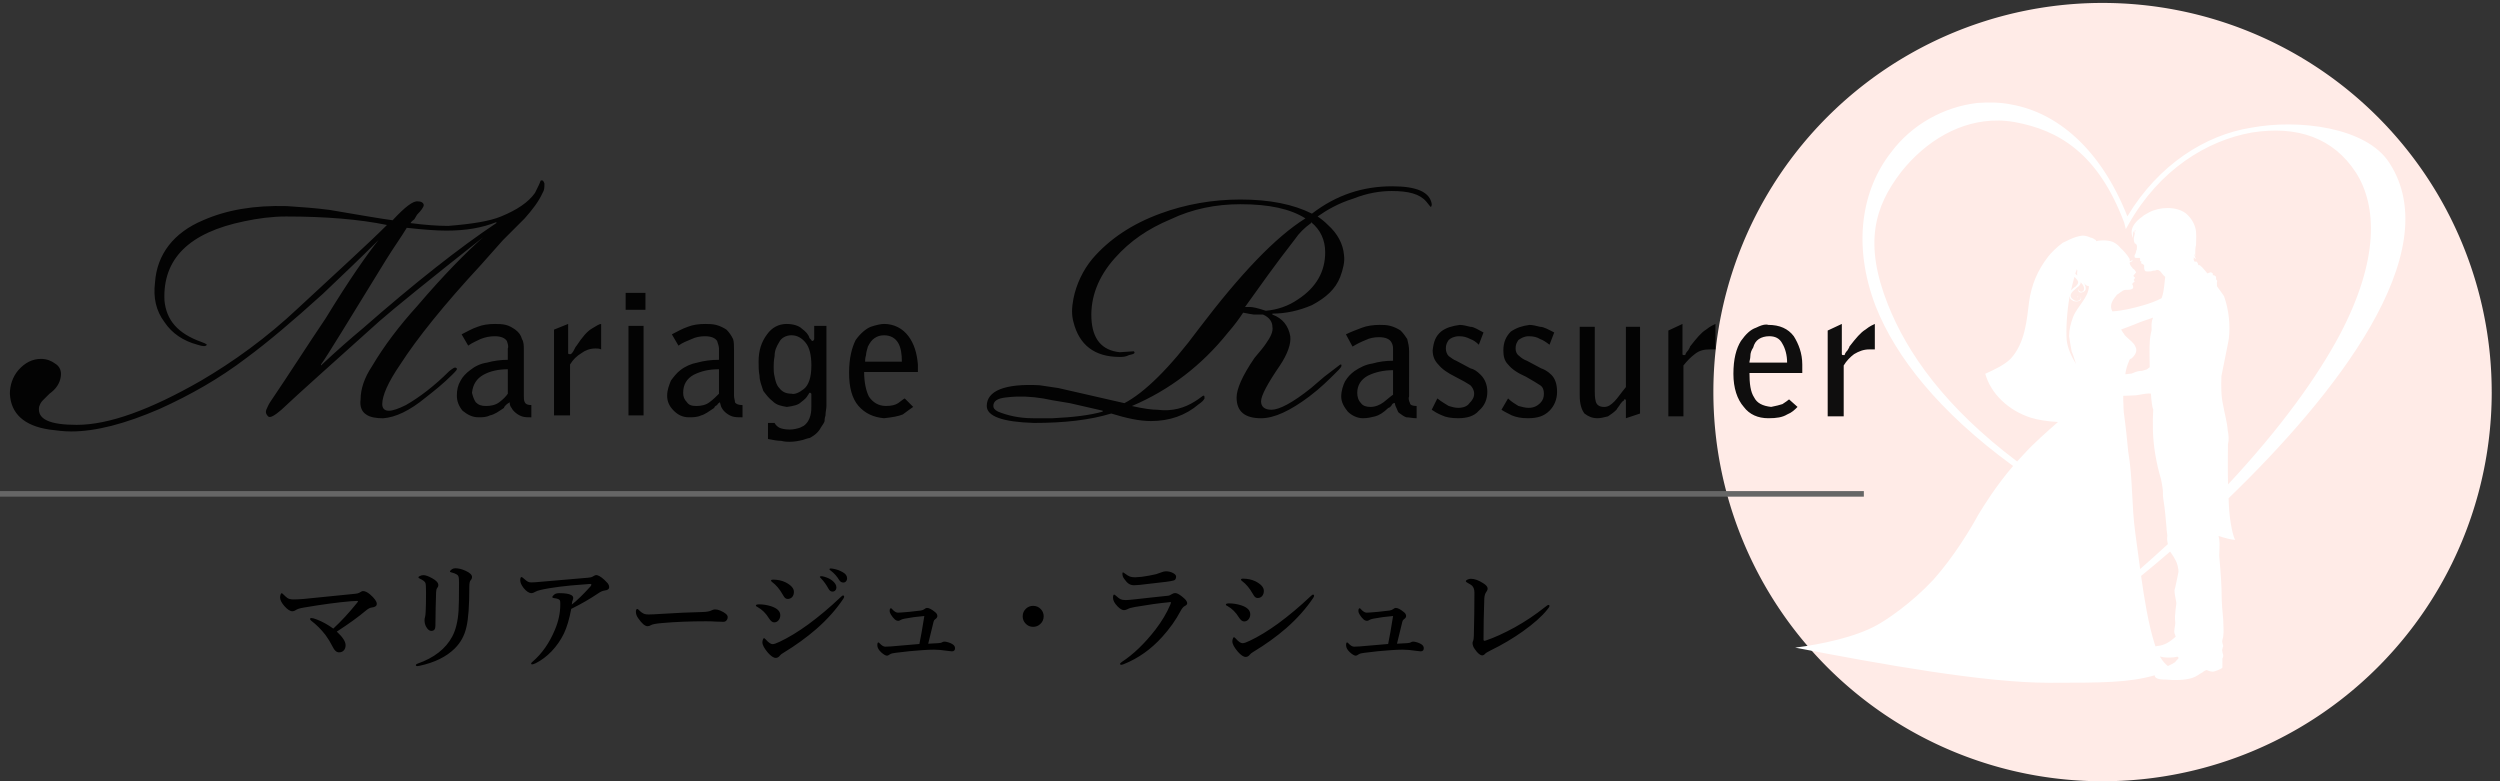
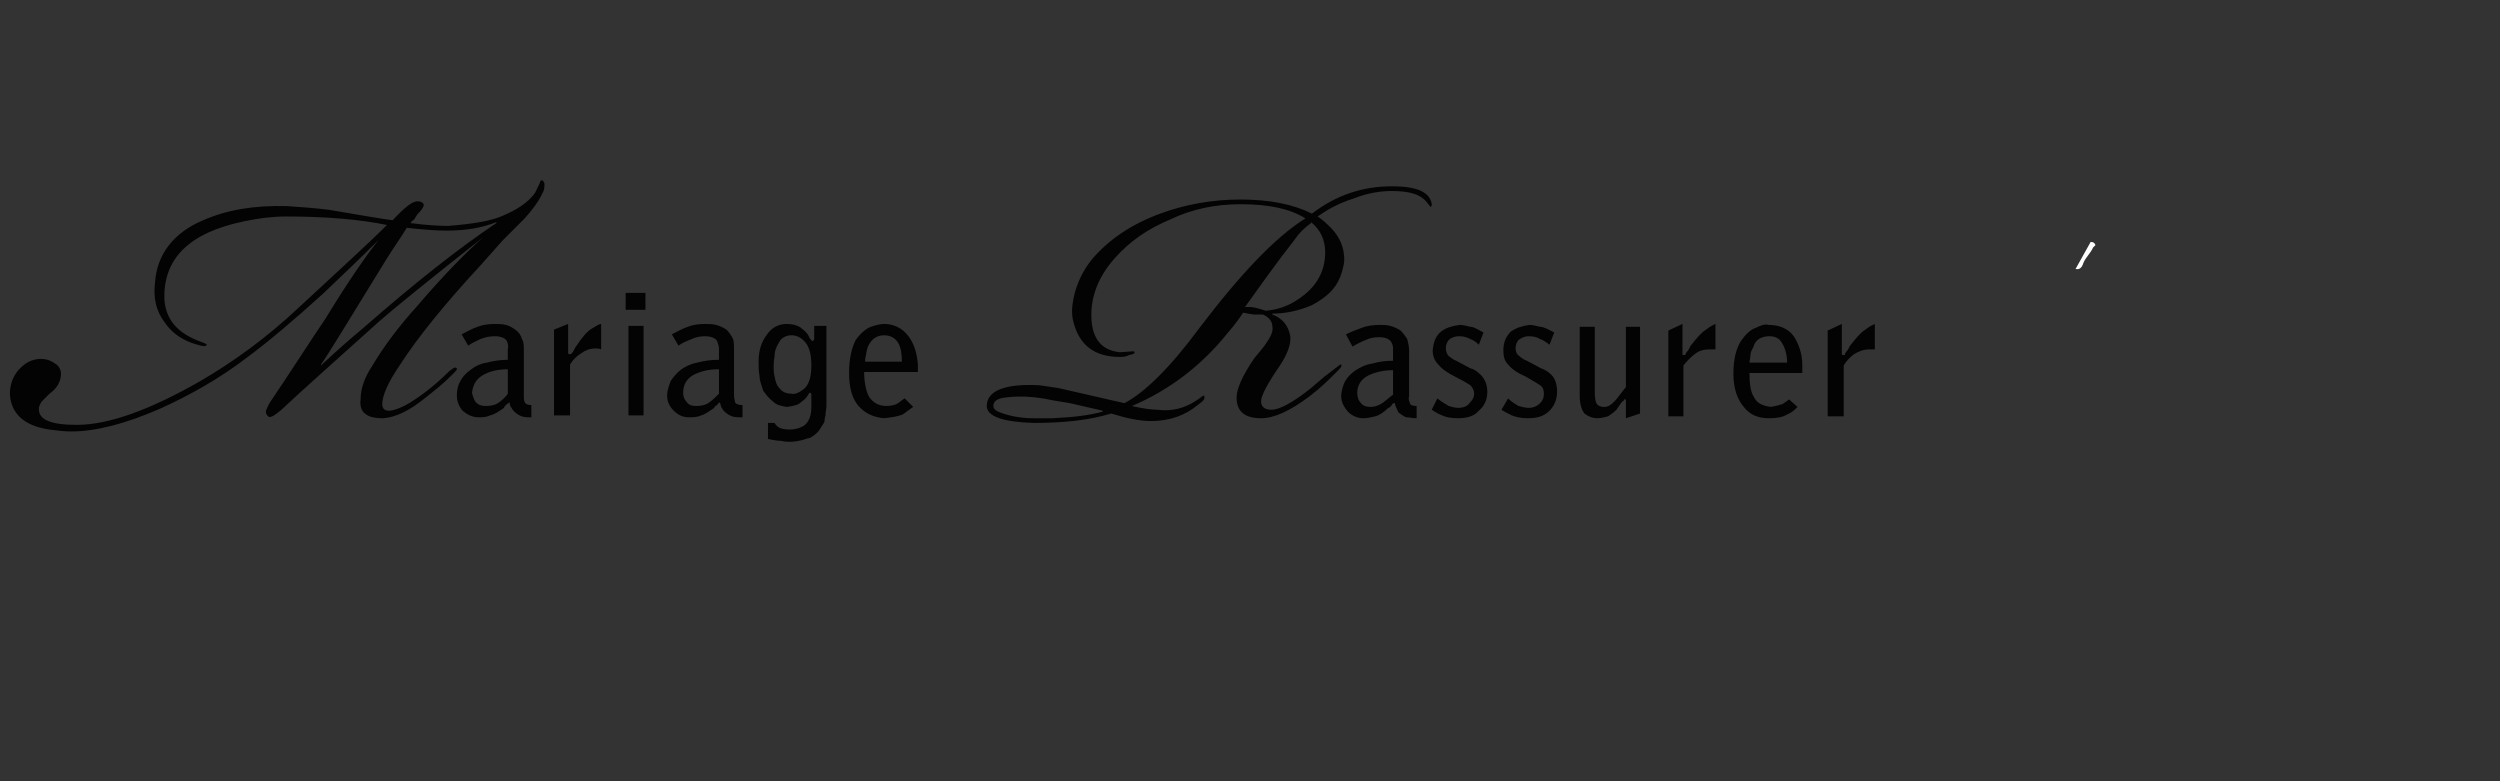
<svg xmlns="http://www.w3.org/2000/svg" width="160" height="50" viewBox="0 0 160 50">
  <rect x="0" y="0" width="160" height="50" fill="#333333" stroke="none" />
  <g fill="red">
-     <path d="M159.47 25.094A24.906 24.906 0 0 1 134.562 50a24.906 24.906 0 0 1-24.906-24.906A24.906 24.906 0 0 1 134.563.188a24.906 24.906 0 0 1 24.906 24.906z" fill="#ffebe7" />
    <g fill="#fff">
-       <path d="M127.643 6.564c-.37-.013-.743 0-1.1.025-2.147.254-4.19 1.38-5.52 3.168-1.84 2.35-2.505 5.88-.972 9.866 1.276 3.208 4.012 6.715 8.787 10.2-1.118 1.303-1.9 2.583-2.24 3.142-.41.766-1.536 2.657-2.865 4.14-1.38 1.48-2.965 2.555-3.63 2.913-1.378.765-3.577 1.225-5.213 1.43 5.572 1.073 12.114 2.25 16.254 2.25 3.495 0 5.095-.01 6.755-.478.003.038.012.077.043.12.153.153.46.152.664.152.563.05 1.175.052 1.687-.1.306-.103.46-.256.665-.36.102-.1.256-.15.256-.15.05 0 .203.1.356.1.102.05.665-.205.665-.256v-.562h-.012c.038-.05.063-.116.063-.205 0-.1-.052-.153-.052-.255 0-.052-.05-.102 0-.153 0-.103.052-.153.052-.205 0-.05-.052-.153-.052-.204-.05-.154.052-.307.052-.41.05-.356 0-.715 0-1.073-.05-.563-.102-1.074-.102-1.585 0-.562-.05-1.33-.154-2.504 0-.306.05-.715 0-1.073-.01-.065-.03-.13-.046-.197.428.14.827.248 1.07.248-.104-.102-.36-1.074-.41-2.3-.007-.116-.01-.244-.014-.362 6.756-6.522 14.05-15.692 10.288-21.465-1.482-2.298-5.827-2.81-8.843-2.248-2.914.46-5.93 2.352-7.923 5.675-1.738-4.396-4.55-6.645-7.412-7.157-.358-.076-.728-.114-1.097-.127zm.257 1.148c.346.006.695.04 1.047.102 2.76.51 5.316 1.944 7.003 6.442l.102.41.205-.36c1.942-3.424 4.96-5.315 7.872-5.826 2.913-.46 5.213.357 6.644 2.555 1.38 2.147 1.483 5.623-1.022 10.378-1.445 2.72-3.827 6.026-7.157 9.59-.023-1.008-.01-1.89-.005-2.577l.005-.012c.064-.29.04-.578-.018-.855-.04-.56-.2-1.063-.29-1.6-.145-.62-.134-1.248-.116-1.888.21-1.06.45-2.195.476-2.404.102-.87 0-1.84-.307-2.71-.045-.075-.277-.39-.454-.64.01-.08-.007-.164-.007-.228 0-.05.05-.102 0-.154-.052-.05-.052-.05-.052-.1v-.103c0-.05-.05-.052-.102-.102 0 0-.076-.025-.102-.02v-.083c0-.05-.102-.1-.153-.1-.04.02-.12.044-.197.072-.234-.292-.446-.533-.518-.533-.02-.003-.04.003-.06.003-.014-.085-.05-.166-.093-.21-.017-.023-.073-.02-.143-.008-.027-.05-.054-.1-.063-.144-.005-.01-.007-.042-.01-.06.017.015.032.03.062.06-.05-.05-.052-.102-.052-.153 0 0 .05.102.153.102 0 0 0-.05-.05-.05v-.05c-.052-.052-.052-.155-.052-.206 0 0 0 .053.05.053 0 .05.05.102.05.05-.05-.05-.05-.05-.05-.102 0-.203 0-.408.05-.56 0-.41.052-.768-.05-1.125-.103-.358-.307-.664-.614-.92-.613-.46-1.687-.41-2.35-.05-.155.1-.308.153-.41.255-.51.358-.87.818-.614 1.38v-.357l.05-.095v.248c0-.05 0-.102.053-.153 0-.05 0-.154.05-.154l.012-.01c-.003.02-.01.038-.01.06-.052.154-.052.308-.102.46 0 .103 0 .205.05.307 0 .052.05.05.05.05.103.052.103.155.103.206 0 .102 0 .204-.05.256 0 .1-.052.203-.103.306 0 .102 0 .153.102.153h.154c.1 0 .1 0 .1.1v.103s.052 0 .103.052l-.05.05c0 .052.05.052.05.052s.102.052.154.102v.1c0 .103 0 .155.05.258.053.05.103.05.205.05s.205 0 .307-.05c.1 0 .152 0 .254-.052.052 0 .103 0 .154.052.05 0 .102.102.155.153.064.098.145.17.224.24-.027.168-.046.56-.124.987-.018.11-.06.232-.097.352l-.005.005-.012.027c-.346.183-.74.322-1.11.434-.712.204-1.324.355-2.032.407-.022-.05-.047-.097-.065-.15-.1-.36.154-.666.36-.92.1-.052.203-.155.305-.206.05-.052.154-.102.256-.102.205 0 .563 0 .46-.256 0-.052-.05-.103-.05-.103 0-.052.052-.05.052-.103.05 0 .102-.05.102-.102l-.05-.052c0-.05 0-.05.05-.1 0 0 .052-.052 0-.103 0 0-.05 0-.05-.052-.053 0-.053-.05 0-.05 0-.053.1-.104.1-.154.103-.05 0-.1-.05-.204-.05-.05-.154-.102-.154-.153-.102-.102-.154-.204-.166-.307h.012c0-.05.103-.05.153-.102 0-.05.05-.05.05-.102 0 .05-.102.052-.152.102h-.06c.004-.016.002-.034.008-.05 0-.05 0-.103-.05-.154-.08-.158-.37-.494-.545-.64-.097-.133-.27-.28-.477-.382-.41-.153-.92-.102-1.073-.05 0-.004-.017-.017-.022-.023.005-.007.02-.02.022-.027-.08-.04-.222-.17-.354-.177-.155-.07-.338-.13-.515-.13-.56.05-1.123.41-1.276.46-.358.257-.767.666-.92.87-.716.92-1.074 1.84-1.227 2.863-.154 1.226-.255 2.658-1.176 3.68-.408.41-1.072.716-1.634.97.357 1.28 1.483 2.352 2.914 2.812.364.12 1.04.24 1.74.275-.71.625-1.525 1.33-2.2 2.076-.145.15-.28.298-.415.45-4.61-3.472-7.04-6.933-8.276-10.06-1.535-3.886-.87-6.237.868-8.486 1.565-1.967 3.796-3.31 6.213-3.272zm5.022 9.5c.005.02.007.04.01.06.006.017.015.028.02.045-.023.107-.027.216-.006.32l-.115-.11-.012-.015.013-.035s0-.002-.002-.002c.032-.096.063-.175.095-.26zm-.16.504c.09.09.177.18.223.273.05.1 0 .203-.154.356-.094.047-.19.14-.286.237.07-.307.143-.6.22-.867zm.405.345c.008.01.013.023.022.03.152.154.255.36.152.51 0 .053-.154.104-.204.052-.102 0-.154-.154 0-.204-.154.05-.153.204-.05.255.1.05.254 0 .357-.102.098-.146.006-.383-.092-.538.034.043.055.084.092.13.065.08.154.112.248.122-.03.747-.724 1.248-1.015 1.974-.153.41-.256.817-.256 1.226.052.306.103.666.154.92.005.017.013.03.02.046l-.02.006c.028 0 .15.36.29.81-.28-.47-.532-.975-.596-1.527-.05-.646 0-1.77.19-2.816.007.02.005.037.014.056 0 .103.052.153.154.205.102.102.41.102.51 0 .104-.102.052-.205 0-.257.052.052.052.155 0 .205-.152.154-.357.102-.46 0-.153-.102-.204-.254-.102-.408.05-.102.205-.204.358-.358.12-.08.236-.193.233-.335zm-.108.88c-.087-.004-.165.043-.127.12 0-.074.056-.12.125-.12zm4.74 1.38c-.018.06-.044.112-.062.17-.046.19-.047.418-.034.632-.068.283-.12.567-.12.852-.02.134-.017.796-.002 1.527-.056.044-.12.088-.187.14-.104.033-.202.06-.307.094-.09.002-.18 0-.27.03-.255.05-.306.153-.51.153-.09.018-.188.024-.285.032l.027-.187c.075-.378.207-.643.25-.756.035-.033.07-.06.108-.06.256-.206.41-.513.256-.767-.103-.255-.358-.41-.562-.614-.03-.03-.067-.073-.11-.108-.02-.03-.086-.14-.094-.147h-.01c-.03-.05-.074-.112-.093-.152l-.04-.072c.374-.136.815-.304 1.266-.49.282-.094.517-.18.78-.273zm-.278 4.862c.045 0 .09.005.136.007.038.494.083.91.15.998-.022.418-.035.863-.02 1.36.025 1.006.215 2.115.516 3.11.038.186.075.372.1.57.05.255 0 .46.05.715.102.613.154 1.227.205 1.84 0 .205.05.358.05.51-.03.174-.005.35.036.53-.57.528-1.166 1.06-1.775 1.594-.115-.855-.235-1.78-.306-2.277-.255-1.84-.152-3.425-.46-5.265-.033-.422-.166-1.682-.28-2.48-.012-.196-.026-.39-.026-.587 0-.038-.017-.238-.01-.477.273-.008.545-.014.83-.033.267-.038.536-.105.804-.115zm1.366 10.12c.062.103.193.247.332.525.154.256.205.614.205.766-.05.255-.205 1.023-.255 1.177 0 .204.05.46.1.715.052.153-.05.46-.05.766-.05.257 0 .564 0 .615 0 .204-.102.46-.05.664.037.073.05.146.073.22-.37.32-.675.55-1.2.597-.026.01-.06.014-.09.02-.02-.058-.04-.11-.06-.175-.39-1.226-.652-2.835-.862-4.334.58-.47 1.2-.99 1.858-1.558zm-.65 6.714c.087.02.173.036.215.047.242.028.608.037.912-.038.027.03.05.064.08.09-.002.002-.02 0-.02 0 0 .052-.206.205-.206.256-.14.095-.306.176-.474.254-.164-.127-.338-.31-.51-.608z" />
      <path d="M133.802 15.483l-.97 1.738h.05c.307.052.41-.255.46-.408.154-.358.46-.614.614-.972l.154-.153c-.05-.153-.153-.204-.307-.204z" />
-       <path d="M133.75 15.483c0-.052-.05-.154-.1-.154-.052-.052-.154-.052-.205-.103-.154 0-.256.153-.256.153-.103 0-.154 0-.256.05-.052 0-.153.053-.204.155-.052.05 0 .153-.052.153-.05 0-.256 0-.41.102-.1.154-.152.41-.05.46-.05.052-.154.154-.102.256 0 .153.153.256.153.256 0 .05 0 .204.152.255.05.05.205.102.307 0 .05 0 .05.05.1.102 0 .05.052.05.052.05l.92-1.737h-.05z" />
    </g>
    <path d="M34.682 11.54c-.024 0-.05.007-.08.02-.06.182-.182.424-.363.786-.423.603-1.147 1.086-2.172 1.508-.724.302-1.87.483-3.38.604-.664 0-1.508-.06-2.413-.18.06-.122.18-.182.242-.243l.18-.3c.242-.242.423-.484.423-.605 0-.12-.122-.24-.363-.24-.302-.062-.844.36-1.628 1.206-.906-.12-2.234-.36-4.044-.663-.905-.12-1.81-.18-2.716-.242-2.11-.06-3.86.242-5.37.906-1.87.784-2.956 2.172-3.077 3.982-.12.965.06 1.81.604 2.534.482.724 1.206 1.207 2.11 1.448.363.12.545.12.605 0-.06-.06-.18-.12-.362-.18-1.508-.544-2.233-1.39-2.353-2.656-.12-2.654 1.568-4.343 5.128-5.067.845-.18 1.75-.303 2.656-.303 2.535 0 4.707.182 6.457.544-1.207 1.207-3.14 2.957-5.673 5.31-2.05 1.93-4.162 3.44-6.214 4.646-3.258 1.87-5.913 2.836-7.964 2.836-1.75 0-2.535-.362-2.414-1.147.06-.18.12-.302.24-.422l.424-.422c.422-.302.663-.663.724-1.086.06-.362-.06-.664-.362-.845-.24-.18-.543-.3-.905-.3-.543 0-1.026.24-1.45.723-.36.422-.54.965-.54 1.508.06 1.267.904 2.052 2.533 2.293.483.06.904.12 1.387.12 1.57 0 3.44-.48 5.672-1.446 1.99-.905 3.802-1.93 5.55-3.26 1.39-1.024 3.018-2.41 4.888-4.1 1.207-1.147 2.414-2.294 3.56-3.44-.723.905-1.87 2.533-3.38 5.007-1.145 1.69-2.29 3.5-3.558 5.37-.12.182-.182.364-.242.484-.06.18 0 .302.12.423.122.12.423-.06.845-.423 1.147-1.086 3.258-2.957 6.275-5.672.966-.845 3.2-2.655 6.638-5.37-1.024.905-2.473 2.353-4.222 4.404-1.147 1.267-2.112 2.535-2.897 3.862-.482.724-.723 1.448-.723 2.112-.06.422.06.784.362.966.24.18.663.24 1.085.24.784-.06 1.69-.48 2.715-1.326.543-.423 1.147-.906 1.69-1.45.24-.24.36-.36.3-.42-.12-.12-.24 0-.48.18-.967.966-1.932 1.69-2.776 2.172-.483.24-.846.362-1.087.362-.302 0-.423-.18-.423-.422 0-.543.362-1.388 1.147-2.534 1.087-1.69 2.837-3.862 5.13-6.336l1.448-1.628 1.388-1.388c.483-.543.905-1.087 1.146-1.63.12-.18.12-.362.12-.604-.045-.135-.09-.203-.16-.203zm54.414.383c-1.87 0-3.56.544-5.13 1.75-1.206-.603-2.715-.904-4.585-.904-1.75 0-3.5.3-5.128.903-1.81.664-3.257 1.63-4.344 2.897-.603.724-1.026 1.63-1.207 2.534-.12.604-.12 1.086 0 1.508.363 1.45 1.33 2.233 2.958 2.233.18 0 .363 0 .604-.12.302-.06.422-.122.3-.242l-.904.06c-1.146-.12-1.75-.845-1.81-2.172-.06-1.327.422-2.653 1.508-3.86.965-1.086 2.113-1.87 3.56-2.475 1.388-.663 2.896-.965 4.465-.965 1.87 0 3.2.302 4.165.906-1.93 1.206-4.164 3.56-6.82 7.06-1.87 2.533-3.498 4.102-4.765 4.766l-4.224-.966c-.362-.06-.784-.12-1.206-.18-2.233-.12-3.38.36-3.38 1.327 0 .663 1.026 1.025 3.017 1.085 1.93 0 3.56-.18 4.95-.603.964.3 1.808.483 2.532.483 1.206 0 2.23-.362 3.076-1.086.18-.12.302-.24.362-.362 0-.12 0-.182-.06-.182s-.242.182-.543.363c-.665.424-1.45.665-2.415.544-.302 0-.844-.06-1.63-.24 2.414-1.027 4.466-2.595 6.155-4.707.423-.483.724-.906.966-1.268.062 0 .243.06.665.12h.602c.423.182.604.482.604.784.06.3-.12.664-.422 1.087-.12.182-.36.483-.723.905-.786 1.147-1.147 1.992-1.147 2.535 0 .905.54 1.327 1.568 1.327.845 0 1.87-.483 3.077-1.388.724-.544 1.268-1.087 1.75-1.57.242-.24.363-.36.303-.482h-.062l-1.026.784-.846.724c-1.206.966-2.05 1.388-2.533 1.388-.423 0-.665-.18-.665-.543 0-.36.422-1.145 1.207-2.29.483-.725.724-1.39.663-1.873-.12-.663-.484-1.145-1.147-1.387v-.06c.844 0 1.69-.18 2.534-.543.904-.483 1.508-1.026 1.81-1.81.18-.483.302-.966.242-1.39-.06-.723-.422-1.385-1.026-1.928-.24-.243-.483-.425-.664-.545.603-.423 1.327-.845 2.293-1.147.905-.362 1.75-.482 2.414-.482h.066c1.026 0 1.75.18 2.172.663.18.24.302.362.302.362s.06-.06.06-.182c-.12-.784-.965-1.146-2.534-1.146zm-57.33 2.293v.06c-2.354 1.57-5.19 3.803-8.568 6.76-.724.603-1.63 1.387-2.655 2.353v-.062c.362-.483 1.75-2.775 4.163-6.697.483-.784.965-1.447 1.327-2.05 1.087.12 1.932.18 2.535.18 1.267 0 2.292-.182 3.197-.544zm52.14 0c.604.483.906 1.147.906 1.93 0 1.208-.544 2.234-1.75 3.02-.604.42-1.327.662-2.05.723-.544-.182-.847-.243-1.028-.243h-.302c.905-1.267 1.93-2.715 3.2-4.344.24-.362.603-.724 1.025-1.026v-.06zm-43.865 4.526v1.086h1.268v-1.086H40.04zm-8.325 1.99c-.482 0-.844.06-1.146.182-.363.12-.665.302-1.027.483l.422.724c.242-.18.543-.3.785-.422.3-.12.603-.18.905-.18.422 0 .663.12.784.302.06.18.12.36.06.482v.724c-.424 0-.906.06-1.33.18-.42.06-.783.242-1.084.484-.242.18-.483.423-.604.664-.18.302-.242.602-.242.964s.122.664.363.966c.302.24.603.422 1.025.422.242 0 .483 0 .724-.12.302-.06.544-.242.906-.483 0-.06.06-.12.12-.18.12-.122.182-.122.242-.182 0 .182.06.302.12.363.06.12.12.18.18.24.122.122.304.243.485.304.18.06.362.06.603.06v-.785c-.24 0-.362-.06-.422-.18-.06-.122-.06-.243-.06-.424v-2.895c0-.302 0-.544-.12-.725-.062-.24-.183-.42-.424-.602-.18-.12-.362-.242-.604-.303-.24-.06-.482-.06-.663-.06zm4.645 0l-.904.364v5.49h1.026v-3.258c.18-.302.422-.543.724-.724.24-.18.542-.302.904-.302.12 0 .242 0 .362.06v-1.63c-.12 0-.302.122-.603.303-.303.18-.605.543-.967 1.086-.06.06-.12.182-.18.303-.06.12-.12.18-.182.24h-.12s-.06 0-.06-.06v-1.87zm8.81 0c-.483 0-.845.06-1.147.182-.362.12-.663.302-1.025.483l.422.724c.24-.18.543-.3.845-.422.24-.12.543-.18.845-.18.423 0 .663.12.784.302.06.18.12.36.12.482v.724c-.482 0-.965.06-1.387.18-.362.06-.784.242-1.086.484-.24.18-.42.423-.602.664-.12.302-.242.602-.242.964s.12.664.423.966c.24.24.542.422.964.422.24 0 .543 0 .785-.12.24-.06.48-.242.843-.483 0-.06.06-.12.18-.18.06-.122.12-.122.18-.182.062.182.062.302.123.363.06.12.12.18.18.24.12.122.302.243.483.304.18.06.42.06.662.06v-.785c-.24 0-.423-.06-.482-.18 0-.122-.062-.243-.062-.424v-2.895c0-.302 0-.544-.06-.725-.12-.24-.24-.42-.422-.602-.18-.12-.422-.242-.663-.303-.24-.06-.483-.06-.664-.06zm5.188 0c-.543 0-.965.243-1.266.665-.362.483-.543 1.026-.543 1.75 0 .302 0 .603.06.905 0 .3.12.603.24.965.182.24.363.483.604.664.24.243.543.303.905.363.42-.06.723-.12.904-.302.24-.18.362-.3.422-.422.06-.06.06-.12.122-.18h.06l.06.06v.784c0 .18 0 .363-.06.604-.06.24-.182.482-.424.663l-.24.12c-.18.06-.423.12-.664.12-.302 0-.543-.06-.663-.12s-.242-.18-.303-.302h-.422v1.026c.3.06.604.12.845.12.24.06.422.06.543.06.3 0 .604-.06.845-.12.18-.06.362-.12.423-.12.362-.18.603-.422.723-.664.122-.18.242-.362.242-.422s0-.18.06-.362c0-.24.06-.423.06-.604v-5.128h-.783v.844c0 .06-.062.06-.062.12h-.06s-.06 0-.06-.06l-.12-.12c-.062-.24-.243-.422-.485-.603-.18-.18-.542-.302-.965-.302zm6.216 0c-.18 0-.483.06-.845.182-.303.12-.665.422-.966.845-.242.482-.423 1.145-.423 2.11 0 .906.182 1.63.604 2.113.423.482.967.724 1.63.784.543-.06.904-.12 1.206-.242.24-.18.483-.36.664-.482l-.542-.543c-.12.06-.242.18-.423.302-.182.12-.424.18-.786.18-.482 0-.844-.24-1.085-.603-.182-.363-.304-.906-.304-1.57h3.44v-.482c-.06-.724-.242-1.328-.604-1.81-.362-.484-.904-.785-1.568-.785zm51.105 0l-.906.423v5.492h.966V23.39c.24-.303.482-.545.724-.726.3-.242.603-.302.965-.302h.36v-1.63c-.12.06-.3.123-.602.364-.3.18-.603.542-1.026 1.085 0 .062-.06.122-.12.243-.12.12-.182.24-.182.3h-.12c-.06 0-.06-.06-.06-.06v-1.93zm10.196 0l-.904.423v5.492h1.025V23.39c.18-.303.423-.545.664-.726.303-.18.604-.302.966-.302h.362v-1.63c-.12.06-.302.123-.603.364-.302.18-.603.542-1.025 1.085 0 .062-.06.122-.122.243-.12.12-.18.24-.18.3h-.12c-.06 0-.062-.06-.062-.06v-1.93zm-4.854.04c-.16 0-.364.067-.636.202-.362.12-.664.423-.965.846-.3.482-.483 1.146-.483 2.11 0 .906.242 1.63.665 2.113.362.483.905.724 1.57.724.542 0 .903-.06 1.204-.242.302-.12.484-.3.665-.482l-.542-.483c-.06.06-.242.182-.423.302-.18.06-.422.12-.724.18-.542-.06-.904-.24-1.085-.602-.242-.362-.302-.906-.302-1.57h3.38v-.542c0-.724-.242-1.328-.544-1.81-.363-.484-.905-.725-1.63-.725-.045-.015-.094-.022-.148-.022zm-24.71.02c-.423 0-.845.062-1.147.182-.3.12-.664.242-1.026.423l.422.784c.3-.18.542-.3.844-.42.24-.122.543-.182.845-.182.423 0 .665.12.785.3.12.182.12.364.12.484v.724c-.482 0-.904.06-1.327.18-.422.06-.784.243-1.146.484-.24.18-.423.362-.604.663-.12.242-.24.604-.24.966 0 .36.18.663.42.964.243.242.605.423.967.423.3 0 .543-.06.784-.12.24-.06.543-.243.845-.544.06 0 .12-.06.18-.12.06-.12.12-.182.18-.182h.062c0 .122.06.243.12.363s.06.182.12.242c.18.12.302.24.484.3.18 0 .423.062.664.062v-.785c-.24 0-.423-.06-.423-.18-.06-.12-.12-.303-.06-.423l.002-2.898c0-.3-.06-.543-.12-.784-.12-.18-.242-.362-.423-.543-.182-.12-.424-.24-.665-.3-.242-.06-.422-.062-.664-.062zm5.128 0c-.483.062-.905.183-1.207.424-.362.302-.483.664-.543 1.207 0 .362.12.663.362.905.24.3.603.543 1.086.784.482.242.784.422.965.543.12.12.242.302.242.543 0 .24-.12.422-.3.604-.122.18-.364.3-.726.3-.182 0-.423-.06-.604-.12-.18-.12-.423-.24-.725-.482l-.36.724c.18.12.362.24.664.362.24.12.602.18 1.025.18.542 0 1.025-.12 1.327-.482.362-.302.543-.724.543-1.206 0-.483-.18-.846-.423-1.087-.24-.24-.423-.36-.664-.42l-.905-.484c-.18-.06-.3-.18-.482-.3-.12-.122-.18-.304-.18-.485 0-.24.06-.36.18-.54.12-.122.362-.243.663-.243.3 0 .482.06.723.18.18.06.363.182.544.363l.3-.784c-.36-.18-.603-.363-.844-.363-.24-.06-.482-.12-.663-.12zm4.465 0c-.482.062-.845.183-1.207.424-.3.302-.483.664-.483 1.207 0 .362.06.663.302.905.242.3.604.543 1.147.784.422.242.723.422.905.543.18.12.24.302.24.543 0 .24-.06.422-.24.604-.183.18-.424.3-.725.3-.242 0-.423-.06-.665-.12-.18-.12-.42-.24-.663-.482l-.422.724c.18.12.423.24.664.362.3.12.602.18 1.024.18.603 0 1.026-.12 1.388-.482.302-.302.482-.724.482-1.206 0-.483-.12-.846-.362-1.087-.24-.24-.482-.36-.663-.42l-.907-.484c-.18-.06-.36-.18-.482-.3-.18-.122-.24-.304-.24-.485 0-.24.06-.36.18-.54.18-.122.363-.243.665-.243.3 0 .542.06.723.18.182.06.363.182.604.363l.3-.784c-.36-.18-.662-.363-.904-.363-.24-.06-.482-.12-.663-.12zm-57.683.062v5.732h.966v-5.732h-.966zm60.88.06v4.404c0 .543.12.905.302 1.147.24.18.483.302.845.302.18 0 .42-.06.662-.12.182-.12.362-.242.543-.423.06-.12.182-.24.242-.362.06-.06.12-.18.242-.24v-.062h.06c.06 0 .06.06.06.06v1.147l.905-.302v-5.55h-.906v3.86c-.303.362-.544.725-.725.906-.24.243-.422.363-.663.363-.302 0-.484-.12-.544-.362-.06-.24-.06-.482-.06-.663v-4.103h-.965zm-50.44.544c.36 0 .663.18.904.482.24.3.362.785.362 1.45 0 .783-.182 1.265-.483 1.507-.302.24-.603.36-.784.3-.36 0-.602-.12-.783-.36-.18-.182-.242-.423-.303-.725-.06-.24-.06-.422-.06-.603 0-.182 0-.423.06-.725 0-.362.122-.604.303-.906.12-.242.422-.422.784-.422zm5.912 0c.423 0 .724.18.905.482.18.3.24.724.24 1.207h-2.353c0-.06 0-.242.06-.423 0-.12.06-.362.12-.543.122-.24.243-.42.424-.54.182-.122.363-.182.604-.182zm56.656.06c.362 0 .664.12.845.482.18.302.3.724.3 1.206h-2.412c0-.12.06-.24.06-.42 0-.182.06-.363.182-.544.06-.24.18-.423.362-.544.18-.12.422-.18.663-.18zm-80.73 2.11v1.57c-.122.18-.303.362-.544.543-.242.182-.543.242-.844.242-.302 0-.484-.06-.665-.24-.12-.182-.18-.363-.24-.605.06-.543.3-.905.724-1.146.423-.24.965-.36 1.57-.36zm13.515 0v1.57c-.18.18-.362.362-.604.543-.24.182-.542.242-.844.242-.302 0-.482-.06-.602-.24-.18-.182-.242-.363-.242-.605 0-.543.24-.905.663-1.146.483-.24.966-.36 1.63-.36zm43.14.062v1.57c-.18.12-.362.3-.603.48-.24.182-.542.303-.844.303-.24 0-.483-.06-.604-.242-.18-.18-.24-.422-.24-.663 0-.483.24-.844.663-1.086.483-.24 1.025-.36 1.63-.36zm-24.072 1.692c.73-.022 1.476.057 2.29.238l1.087.18 2.112.484v.06c-.845.24-1.93.362-3.198.423h-1.267c-.905 0-1.63-.182-2.233-.423-.24-.12-.3-.24-.3-.362 0-.3.24-.482.783-.543.242-.03.483-.05.726-.058z" fill="#000" fill-opacity=".941" />
    <g style="line-height:125%;-inkscape-font-specification:'Yu Mincho'" font-size="5.572" font-family="Yu Mincho" letter-spacing="0" word-spacing="0" fill="#000" font-weight="600">
-       <path d="M21.33 40.23q.75-.69 1.53-1.658.052-.066.052-.09 0-.023-.074-.023-.117 0-.377.02-1.27.107-3.027.407-.374.062-.513.165-.095.07-.21.07-.215 0-.515-.337-.27-.315-.27-.542 0-.114.035-.202.033-.076.07-.076.03 0 .11.085.16.156.242.215.13.1.413.1.22 0 .623-.03 3.15-.312 3.33-.334.178-.02.248-.065.157-.106.238-.106.19 0 .443.208.436.377.436.608 0 .2-.308.234-.165.01-.392.2-.696.59-1.86 1.345.564.517.564.868 0 .22-.125.344-.11.114-.296.114-.235 0-.403-.35-.205-.41-.462-.76-.412-.533-.914-.914-.073-.052-.073-.114 0-.058.084-.058.11 0 .337.09.542.206 1.066.587zM27.266 37.935q0-.52-.037-.623-.056-.14-.37-.285-.08-.04-.08-.073 0-.048.083-.085.117-.06.238-.06.202 0 .565.202.388.213.388.436 0 .106-.088.21-.044.057-.055.255-.033.923-.044 2.146 0 .32-.263.32-.183 0-.333-.27-.1-.183-.1-.42 0-.103.037-.217.026-.095.037-.344.022-.43.022-1.195zm2.11-.69q0-.24-.026-.328-.026-.095-.103-.143-.135-.088-.366-.143-.083-.017-.083-.054 0-.05.12-.143.1-.065.224-.065.3 0 .645.157.422.19.422.4 0 .124-.092.215-.08.084-.08.414 0 1.816-.187 2.578-.18.813-.75 1.373-.807.795-2.242 1.103-.114.022-.143.022-.1 0-.1-.066 0-.052.107-.092 1.59-.556 2.22-1.732.34-.633.406-1.66.03-.427.03-1.834zM37.564 36.983q.267-.022.35-.073.177-.107.236-.107.186 0 .516.293.2.202.223.227.098.13.098.253 0 .183-.285.216-.198.026-.425.187-.758.515-1.718.99-.183.975-.465 1.57-.304.632-.798 1.15-.465.482-1.004.753-.164.08-.24.08-.06 0-.06-.065 0-.037.114-.128.88-.762 1.402-2.01.35-.814.35-1.627v-.088q0-.102-.02-.168-.04-.117-.39-.158-.098-.01-.098-.067 0-.066.143-.175.106-.074.315-.074.523 0 .736.114.142.066.142.194 0 .055-.022.113-.05.085-.07.308.462-.348 1.202-1.165.05-.055.05-.12 0-.033-.08-.033-.02 0-.062.004-.974.075-1.175.094-.76.073-1.402.18-.677.116-.835.208-.175.102-.274.102-.24 0-.507-.33-.216-.28-.216-.493 0-.208.084-.208.034 0 .133.088.187.168.275.212.09.044.216.044.2 0 .652-.044l2.908-.25zM46.572 39.495q0 .125-.08.216-.077.085-.19.085-.11 0-.473-.014-.32-.02-.638-.02-1.55 0-2.805.112-.597.048-.744.143-.084.06-.2.06-.247 0-.602-.518-.142-.2-.142-.406 0-.18.092-.18.03 0 .095.067.2.198.36.253.094.033.27.033.234 0 .787-.037 1.502-.095 2.66-.12.405-.01.58-.107.122-.06.214-.06.164 0 .337.074.48.205.48.42zM49.422 37.254q-.077-.055-.077-.1 0-.058.128-.058.447 0 .802.172.535.275.535.608 0 .213-.114.337-.11.12-.286.12-.102 0-.172-.068-.055-.055-.143-.21-.296-.523-.673-.8zm.494 4.702q-.114.15-.27.15-.206 0-.503-.337-.35-.415-.35-.66 0-.106.043-.198.033-.073.062-.073.022 0 .11.087.267.3.435.3.14 0 .45-.15.854-.4 1.84-1.117 1.04-.765 2.043-1.717.128-.13.176-.13.073 0 .073.078 0 .05-.052.13-.684 1.025-1.74 1.948-.93.805-2.086 1.508-.18.103-.23.18zm-1.432-3.106q-.106-.04-.106-.098 0-.074.21-.074.376 0 .757.12.593.192.593.576 0 .194-.117.33-.11.128-.274.128-.172 0-.337-.264-.29-.476-.726-.718zm4.252-1.944q.318.088.516.242.278.216.278.45 0 .11-.07.187t-.18.077q-.156 0-.25-.172-.22-.4-.474-.663-.084-.085-.084-.1 0-.05.092-.05.084 0 .172.03zm.608-.502q.318.055.597.22.272.154.272.38 0 .133-.077.213-.066.066-.154.066-.18 0-.277-.165-.21-.348-.524-.586-.093-.066-.093-.09 0-.06.063-.06.09 0 .194.022zM59.404 41.198l.652-.037q.18-.01.25-.06.062-.038.15-.038.08 0 .24.048.15.048.24.103.186.106.186.27 0 .202-.2.202-.053 0-.33-.037-.44-.07-.82-.07-.357 0-.734.03-.802.05-1.71.17-.26.024-.377.1-.116.085-.18.085-.134 0-.372-.212-.25-.23-.25-.457 0-.18.067-.18.025 0 .084.06.197.212.358.212.128 0 .355-.015 1.282-.117 1.828-.157.132-.627.316-1.79-.685.057-1.268.17-.172.034-.238.078-.1.06-.15.06-.135 0-.234-.092-.14-.128-.242-.297-.088-.145-.088-.23 0-.186.085-.186.03 0 .08.062.195.22.367.22.14 0 .722-.052.515-.05.742-.084.147-.025.227-.09.098-.078.164-.078.2 0 .524.27.142.107.142.253 0 .11-.142.205-.077.052-.1.158-.28 1.168-.344 1.41zM66.117 38.774q.304 0 .505.22.173.19.173.45 0 .3-.224.5-.19.174-.453.174-.293 0-.494-.224-.172-.19-.172-.45 0-.3.22-.498.19-.172.447-.172zM72.665 36.946q.12 0 .406-.03.474-.065.917-.168.092-.022.337-.117.16-.068.293-.068.264 0 .472.12.18.103.18.216 0 .206-.15.25-.14.04-.46.084-.234.033-1.717.2-.223.023-.36.023-.21 0-.357-.106-.13-.09-.286-.316-.106-.14-.106-.32 0-.083.044-.083.018 0 .084.052.23.176.36.22.12.044.343.044zm-.637 1.46q.157 0 .68-.057.228-.03.894-.1l1.132-.12q.125-.008.264-.104.11-.07.216-.07.2 0 .586.352.18.165.18.308 0 .095-.158.172-.136.07-.27.326-.448.85-1.17 1.648-1.07 1.187-2.457 1.743-.12.044-.168.044-.073 0-.073-.074 0-.018.106-.106 1.12-.73 2.164-2.08.604-.788.938-1.575.05-.125.05-.158 0-.022-.05-.022-.048 0-.12.015-.84.077-2.144.3-.333.06-.45.13-.136.072-.242.072-.172 0-.41-.238-.293-.304-.293-.55 0-.208.073-.208.03 0 .114.073.19.175.293.222.12.055.315.055zM79.498 37.192q-.076-.055-.076-.096 0-.062.128-.062.447 0 .802.172.534.275.534.608 0 .21-.113.337-.11.122-.286.122-.102 0-.172-.07-.055-.055-.143-.208-.296-.524-.673-.802zm.495 4.702q-.114.15-.27.15-.206 0-.503-.337-.35-.414-.35-.66 0-.105.043-.197.033-.073.062-.073.022 0 .11.088.267.3.436.3.143 0 .45-.15.854-.4 1.84-1.117 1.04-.766 2.043-1.714.128-.128.176-.128.072 0 .072.073 0 .047-.05.127-.686 1.026-1.74 1.952-.93.805-2.088 1.504-.18.106-.23.18zm-1.432-3.106q-.105-.04-.105-.095 0-.077.21-.077.376 0 .757.12.593.19.593.58 0 .194-.117.33-.11.127-.275.127-.172 0-.337-.263-.29-.476-.725-.722zM89.404 41.198l.652-.037q.18-.01.25-.06.062-.038.15-.038.08 0 .24.048.15.048.24.103.186.106.186.27 0 .202-.2.202-.053 0-.33-.037-.44-.07-.82-.07-.357 0-.734.03-.802.05-1.71.17-.26.024-.377.1-.116.085-.18.085-.134 0-.372-.212-.25-.23-.25-.457 0-.18.067-.18.025 0 .084.06.197.212.358.212.128 0 .355-.015 1.282-.117 1.828-.157.132-.627.316-1.79-.685.057-1.268.17-.172.034-.238.078-.1.06-.15.06-.135 0-.234-.092-.14-.128-.242-.297-.088-.145-.088-.23 0-.186.085-.186.03 0 .08.062.195.22.367.22.14 0 .722-.052.515-.05.742-.084.147-.025.227-.09.098-.078.164-.078.2 0 .524.27.143.107.143.253 0 .11-.142.205-.077.052-.1.158-.28 1.168-.343 1.41zM94.363 37.935q0-.3-.15-.45-.088-.077-.257-.165-.142-.074-.142-.12 0-.063.128-.118.102-.04.2-.04.345 0 .796.292.27.172.27.33 0 .106-.083.216-.11.135-.13.428-.05 1.396-.05 2.634 0 .054.044.065.01.004.02.004.023 0 .078-.017.81-.27 1.875-.853 1.014-.568 1.882-1.26.198-.165.257-.165.066 0 .066.066 0 .067-.15.243-.51.637-1.553 1.38-.953.678-2.07 1.224-.292.146-.344.21-.09.105-.185.105-.202 0-.473-.392-.15-.198-.15-.41 0-.04.044-.143.03-.066.04-.308.037-1.458.037-2.755z" style="-inkscape-font-specification:'Yu Mincho Semi-Bold'" />
-     </g>
-     <path d="M0 31.43h119.286v.356H0z" fill="#666" />
+       </g>
+     <path d="M0 31.43v.356H0z" fill="#666" />
  </g>
</svg>